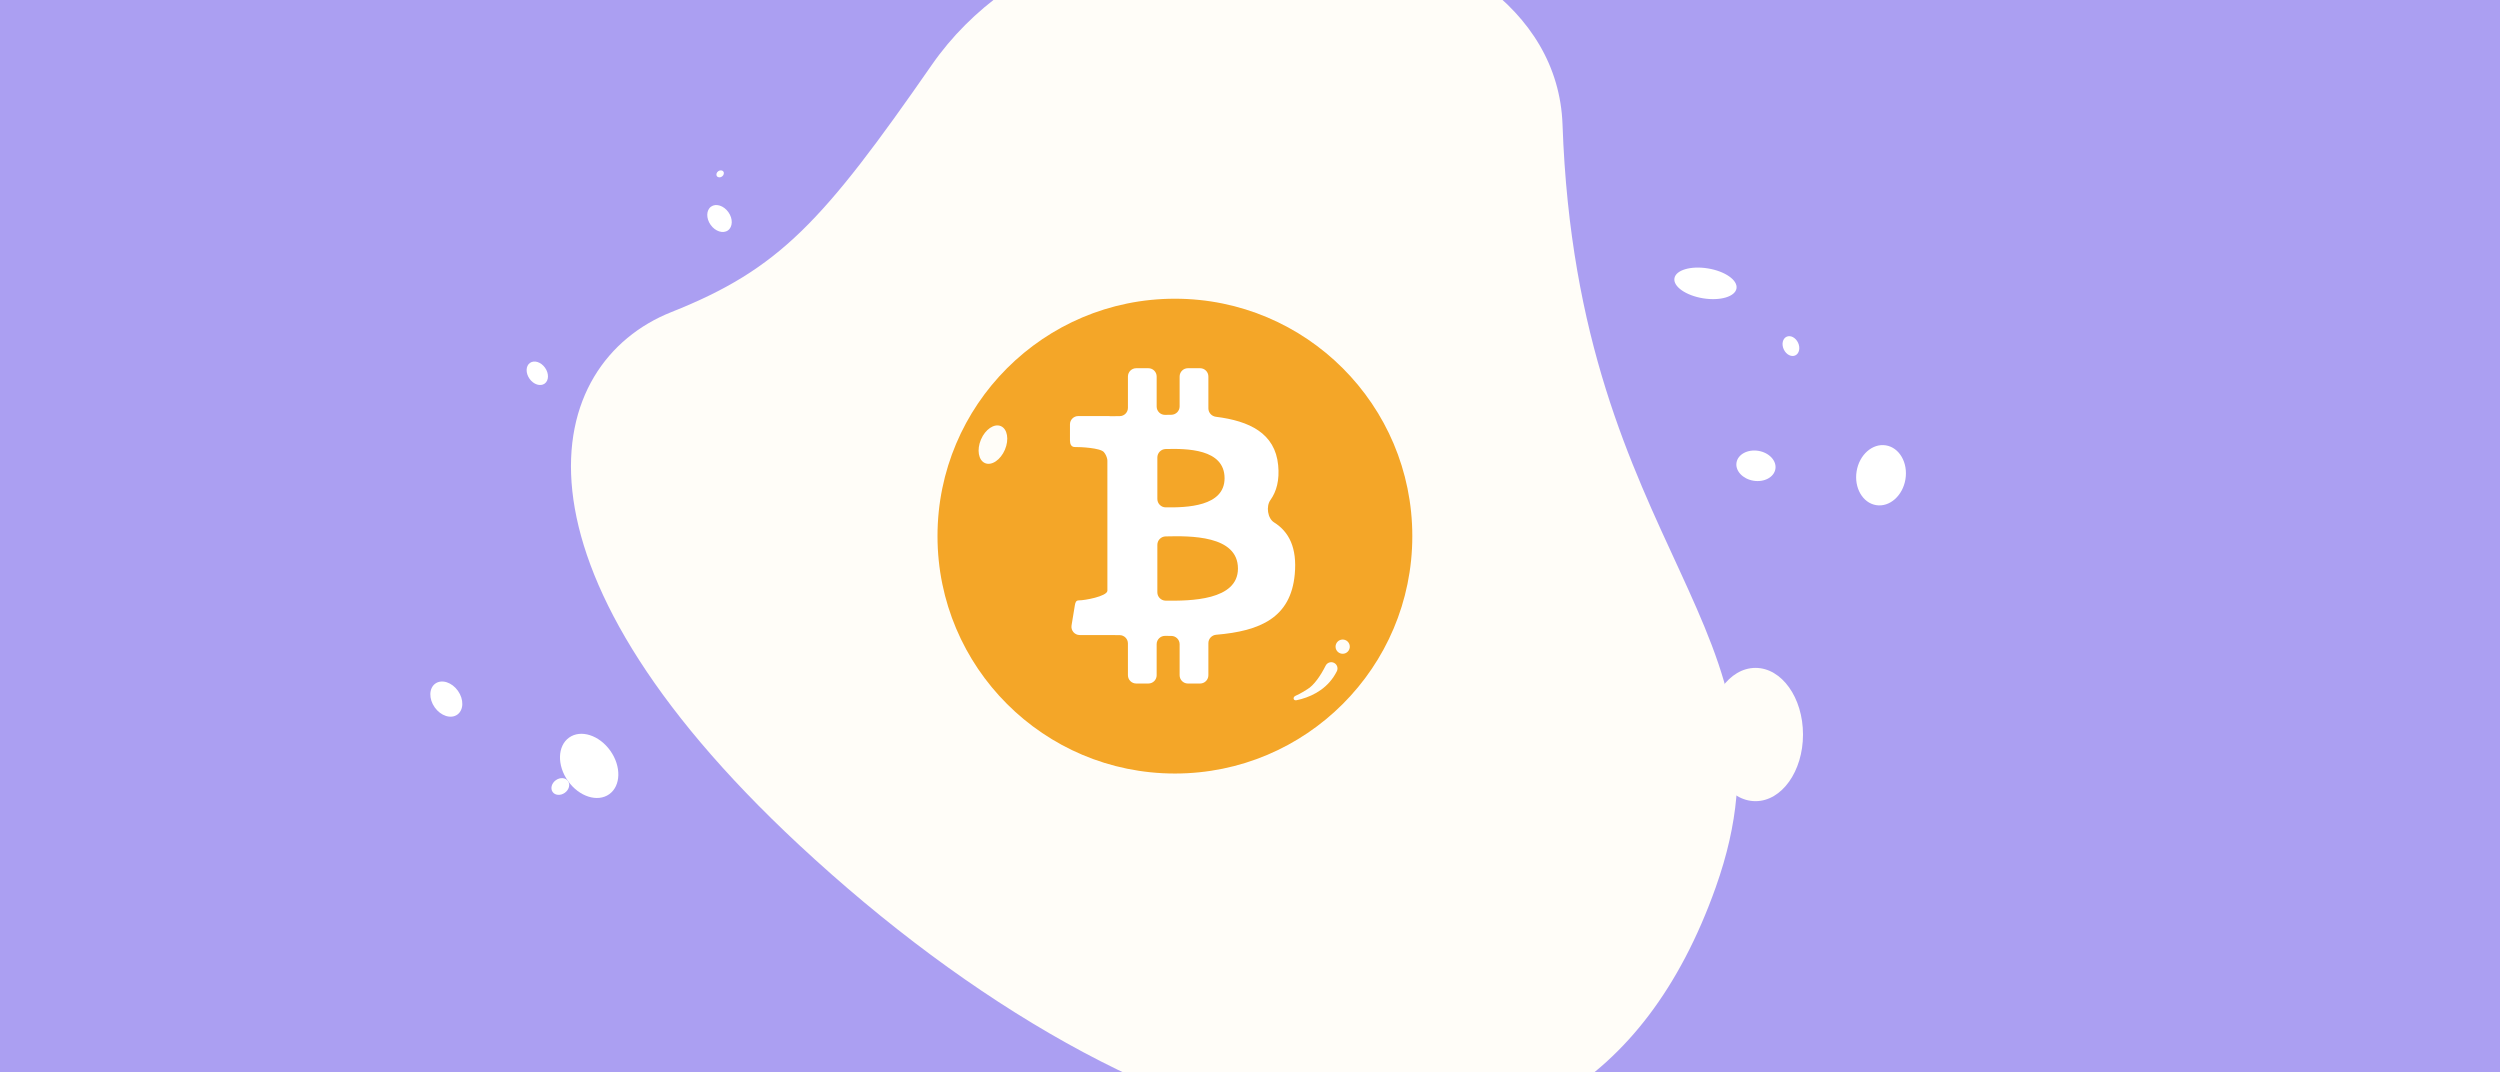
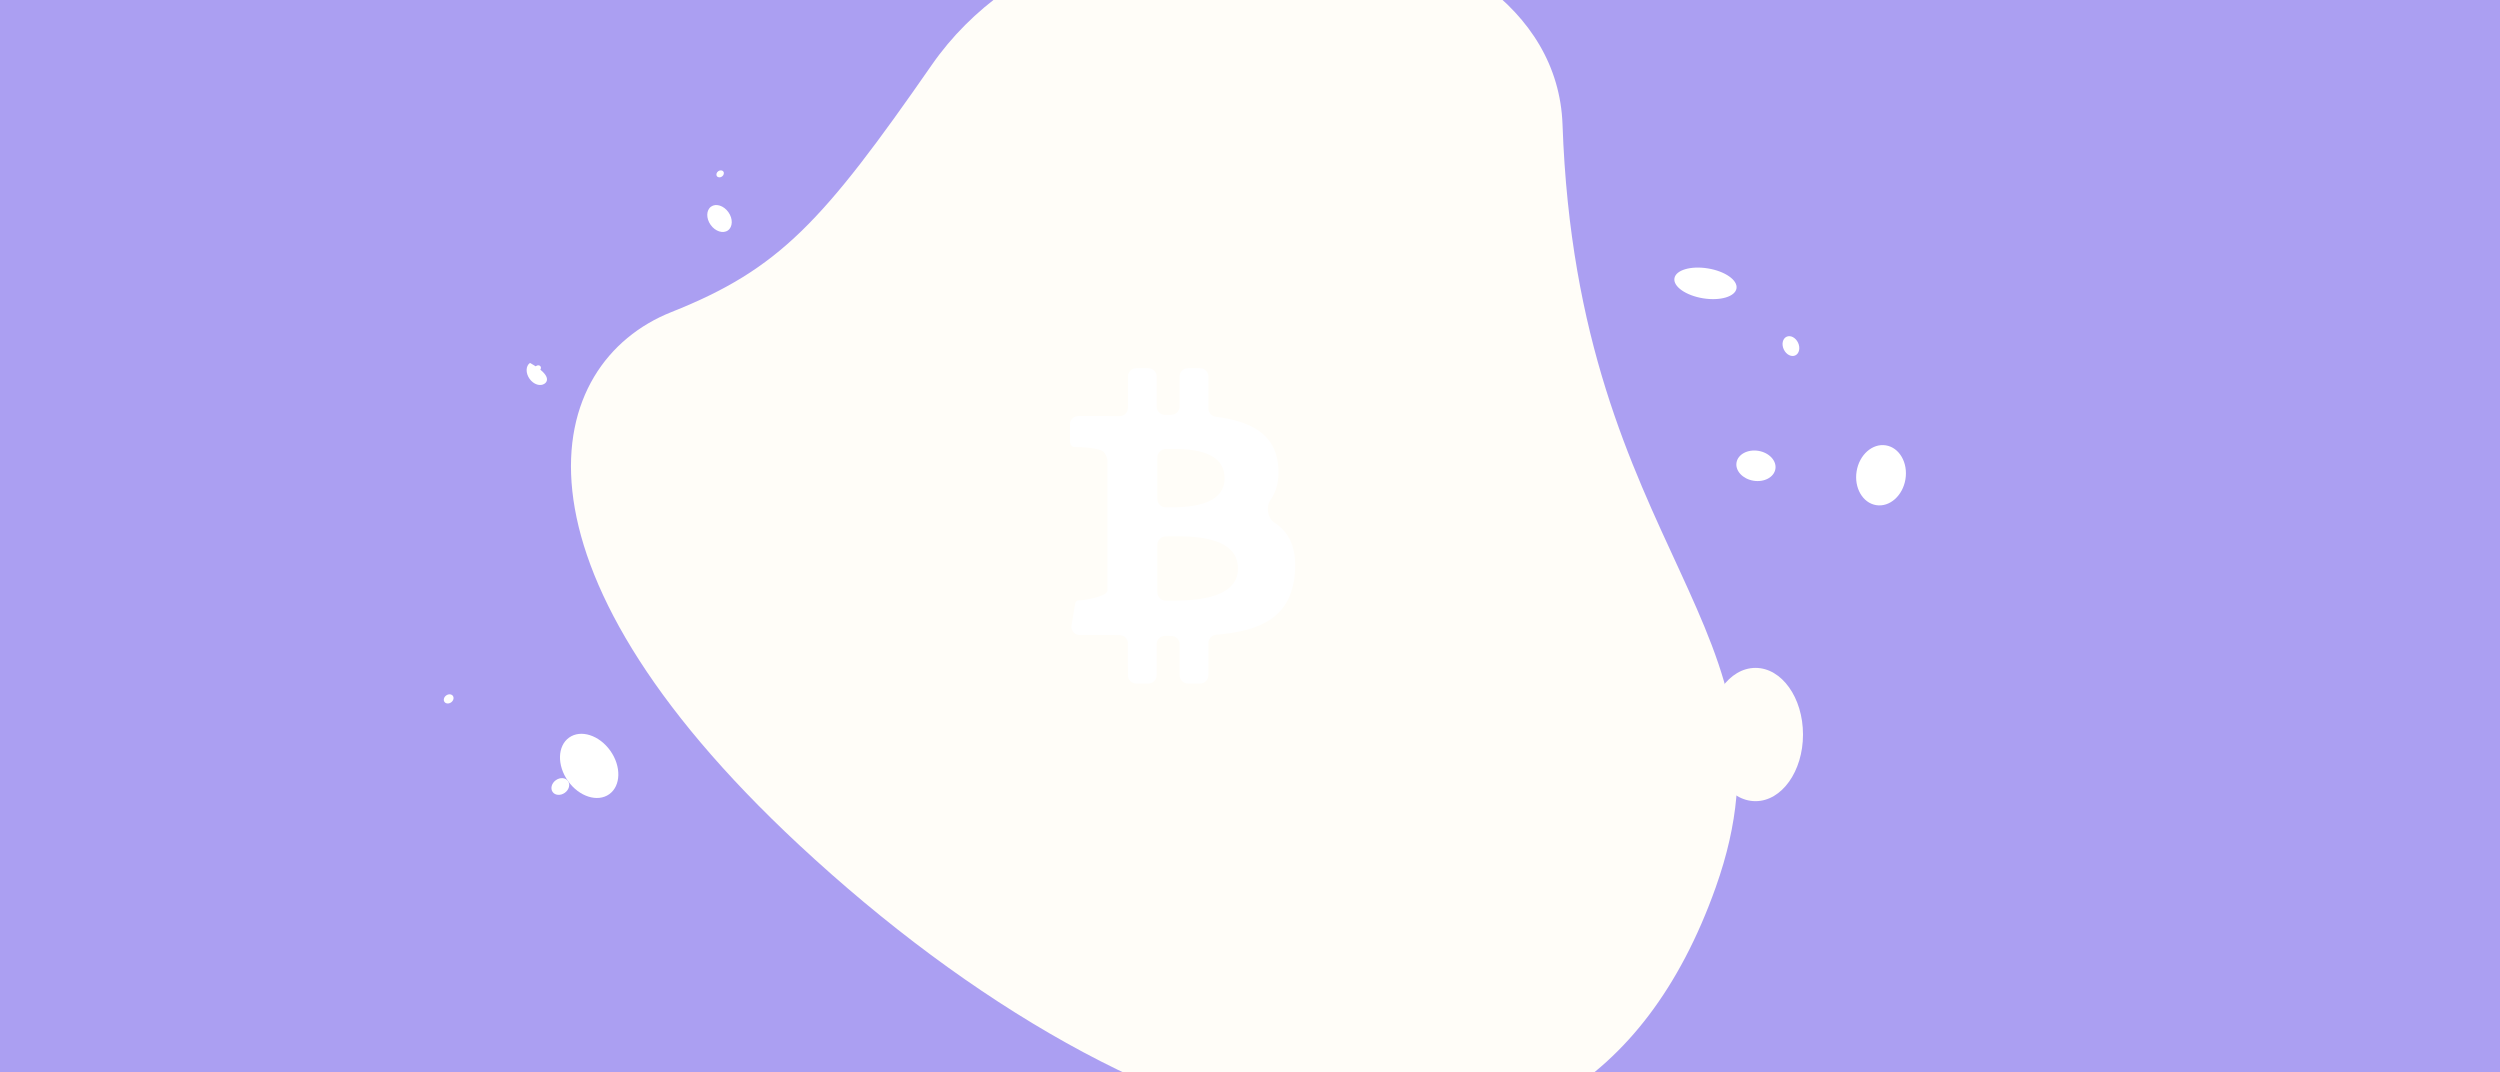
<svg xmlns="http://www.w3.org/2000/svg" fill="none" viewBox="0 0 1632 700" height="700" width="1632">
  <rect x="0" y="0" width="1632" height="700" fill="#333333" stroke="none" />
  <g clip-path="url(#clip0_2171_16169)">
    <rect fill="#AB9FF2" height="700" width="1632" />
    <path fill="#FFFDF8" d="M608.342 42.273C712.574 -107.797 1014.66 -71.954 1020.02 81.389C1029.85 362.691 1180.31 409.478 1120.05 579.182C1025.9 844.332 744.878 759.273 521.796 551.705C322.075 365.874 354.19 237.142 438.338 203.697C508.961 175.628 537.21 144.689 608.342 42.273Z" />
-     <circle fill="#F4A628" transform="matrix(1 0 0 -1 612 504.959)" r="154.979" cy="154.979" cx="154.979" />
    <path fill="#FFFDF8" d="M870.858 432.715C872.877 433.722 873.697 436.176 872.689 438.196C867.422 448.748 858.034 453.955 849.584 456.322C848.53 456.617 847.461 456.876 846.399 457.103C844.2 457.573 843.708 455.078 845.773 454.189C849.281 452.68 852.267 450.607 853.315 450.013C857.716 447.518 862.263 440.785 865.377 434.546C866.385 432.526 868.839 431.707 870.858 432.715Z" clip-rule="evenodd" fill-rule="evenodd" />
    <circle fill="#FFFDF8" transform="rotate(20.088 876.5 422.137)" r="4.647" cy="422.137" cx="876.5" />
    <ellipse fill="#FFFDF8" transform="rotate(23.09 648.188 290.245)" ry="13.133" rx="8.492" cy="290.245" cx="648.188" />
    <path fill="white" d="M831.698 341.008C827.455 338.351 826.401 330.507 829.321 326.441C833.343 320.839 835.329 313.422 834.391 303.715C832.396 282.781 815.618 274.805 793.758 272.073C790.978 271.726 788.834 269.403 788.834 266.602L788.831 245.777C788.83 242.791 786.409 240.37 783.423 240.37H775.467C772.481 240.37 770.06 242.791 770.059 245.777L770.056 265.324C770.055 268.31 767.635 270.73 764.649 270.765C763.298 270.781 761.944 270.802 760.588 270.825C757.559 270.877 755.071 268.442 755.07 265.413L755.068 245.78C755.067 242.794 752.647 240.374 749.661 240.374L741.722 240.373C738.735 240.373 736.314 242.793 736.314 245.78L736.312 266.249C736.311 269.192 733.958 271.599 731.016 271.647C728.785 271.684 726.58 271.709 724.405 271.709C724.379 271.709 724.359 271.689 724.359 271.663C724.359 271.638 724.338 271.617 724.313 271.617L703.88 271.609C700.892 271.607 698.47 274.029 698.47 277.017L698.472 287.594C698.473 289.944 699.351 291.855 701.701 291.82C705.327 291.767 718.196 292.379 720.584 295.108C721.785 296.48 722.45 298.124 722.801 299.703C722.873 300.025 722.9 300.354 722.9 300.684L722.906 335.709V385.605C722.898 385.668 722.888 385.731 722.878 385.795C722.318 389.353 707.927 391.969 704.325 391.922C702.382 391.896 701.963 393.312 701.648 395.229L699.505 408.271C698.964 411.564 701.505 414.555 704.841 414.555H722.895C725.606 414.559 728.288 414.585 730.942 414.614C733.91 414.646 736.304 417.061 736.306 420.029L736.316 440.798C736.318 443.783 738.737 446.202 741.722 446.203L749.657 446.205C752.645 446.206 755.067 443.784 755.066 440.797L755.063 420.525C755.062 417.494 757.552 415.057 760.582 415.096C761.948 415.113 763.302 415.126 764.646 415.135C767.636 415.155 770.061 417.576 770.061 420.565L770.057 440.798C770.057 443.785 772.478 446.207 775.465 446.207H783.42C786.405 446.207 788.826 443.787 788.827 440.801L788.834 419.826C788.835 416.962 791.075 414.606 793.929 414.366C822.745 411.947 842.623 403.214 845.218 374.887C846.808 357.563 841.467 347.126 831.698 341.008ZM755.52 298.65C755.52 295.663 757.931 293.201 760.916 293.127C774.494 292.791 799.398 292.855 799.402 312.198C799.398 330.745 774.499 331.376 760.917 331.208C757.931 331.171 755.52 328.715 755.52 325.729V298.65ZM760.911 392.108C757.923 392.07 755.512 389.624 755.513 386.635L755.519 355.671C755.519 352.686 757.927 350.237 760.911 350.166C776.922 349.786 808.131 349.404 808.135 371.147C808.14 391.997 776.931 392.308 760.911 392.108Z" />
    <ellipse fill="#FFFDF8" ry="43.5" rx="31" cy="479.5" cx="1146" />
    <path fill="white" d="M1212 307.647C1213.75 296.871 1222.31 289.297 1231.11 290.73C1239.92 292.163 1245.63 302.061 1243.88 312.837C1242.12 323.613 1233.56 331.187 1224.76 329.754C1215.96 328.321 1210.25 318.424 1212 307.647Z" />
-     <path fill="white" d="M1226.97 314.486C1227.61 310.579 1230.66 307.824 1233.79 308.334C1236.93 308.844 1238.95 312.426 1238.32 316.333C1237.68 320.241 1234.62 322.996 1231.49 322.486C1228.36 321.976 1226.33 318.394 1226.97 314.486Z" />
    <path fill="white" d="M1133.59 302C1134.46 296.612 1140.86 293.169 1147.87 294.311C1154.88 295.452 1159.86 300.746 1158.98 306.134C1158.1 311.522 1151.71 314.964 1144.7 313.823C1137.68 312.681 1132.71 307.388 1133.59 302Z" />
    <path fill="white" d="M1145.72 306.176C1146.04 304.222 1148.32 302.967 1150.81 303.374C1153.31 303.78 1155.08 305.693 1154.76 307.647C1154.44 309.601 1152.16 310.856 1149.66 310.45C1147.17 310.043 1145.4 308.13 1145.72 306.176Z" />
    <path fill="white" d="M1093.07 181.675C1093.94 176.287 1103.73 173.396 1114.91 175.218C1126.1 177.039 1134.46 182.884 1133.59 188.272C1132.71 193.66 1122.93 196.551 1111.74 194.73C1100.55 192.908 1092.19 187.064 1093.07 181.675Z" />
-     <path fill="white" d="M1103.32 180.007C1103.64 178.053 1105.92 176.798 1108.42 177.204C1110.91 177.611 1112.68 179.524 1112.36 181.478C1112.04 183.432 1109.76 184.687 1107.26 184.28C1104.77 183.874 1103 181.961 1103.32 180.007Z" />
    <path fill="white" d="M371.499 481.5C379.132 476.048 391.188 479.9 398.428 490.104C405.668 500.308 405.349 512.999 397.717 518.451C390.085 523.903 378.028 520.051 370.789 509.847C363.549 499.643 363.867 486.952 371.499 481.5Z" />
    <path fill="white" d="M362.853 509.306C365.621 507.329 369.174 507.571 370.789 509.847C372.403 512.123 371.469 515.571 368.701 517.548C365.933 519.525 362.38 519.283 360.766 517.007C359.151 514.731 360.085 511.283 362.853 509.306Z" />
-     <path fill="white" d="M284.177 446.247C288.36 443.259 294.968 445.37 298.936 450.963C302.904 456.556 302.73 463.512 298.546 466.5C294.363 469.488 287.755 467.377 283.787 461.784C279.819 456.191 279.993 449.235 284.177 446.247Z" />
    <path fill="white" d="M291.294 453.982C292.811 452.899 294.759 453.032 295.644 454.279C296.529 455.527 296.017 457.416 294.5 458.5C292.983 459.583 291.035 459.451 290.15 458.203C289.265 456.956 289.777 455.066 291.294 453.982Z" />
-     <path fill="white" d="M345.953 236.913C348.745 234.919 353.156 236.328 355.804 240.061C358.453 243.794 358.337 248.437 355.544 250.432C352.752 252.426 348.341 251.017 345.693 247.284C343.044 243.551 343.161 238.908 345.953 236.913Z" />
+     <path fill="white" d="M345.953 236.913C358.453 243.794 358.337 248.437 355.544 250.432C352.752 252.426 348.341 251.017 345.693 247.284C343.044 243.551 343.161 238.908 345.953 236.913Z" />
    <path fill="white" d="M349.94 238.954C350.953 238.231 352.252 238.319 352.843 239.152C353.434 239.985 353.092 241.246 352.079 241.969C351.067 242.693 349.767 242.604 349.176 241.771C348.586 240.939 348.928 239.677 349.94 238.954Z" />
    <path fill="white" d="M464.194 134.888C467.398 132.599 472.46 134.216 475.499 138.5C478.539 142.784 478.405 148.112 475.201 150.401C471.997 152.69 466.935 151.073 463.896 146.789C460.856 142.505 460.99 137.177 464.194 134.888Z" />
    <path fill="white" d="M468.876 111.767C470.038 110.937 471.529 111.039 472.207 111.994C472.885 112.95 472.493 114.397 471.331 115.227C470.169 116.057 468.677 115.956 467.999 115C467.321 114.045 467.714 112.597 468.876 111.767Z" />
    <path fill="white" d="M1166.24 219.84C1168.8 218.614 1172.17 220.343 1173.76 223.701C1175.35 227.059 1174.57 230.774 1172 232C1169.43 233.226 1166.06 231.497 1164.47 228.139C1162.88 224.781 1163.67 221.065 1166.24 219.84Z" />
    <path fill="white" d="M1168.05 226.304C1168.98 225.86 1170.19 226.469 1170.76 227.664C1171.32 228.859 1171.03 230.188 1170.1 230.633C1169.17 231.077 1167.96 230.469 1167.39 229.273C1166.82 228.078 1167.12 226.749 1168.05 226.304Z" />
  </g>
  <defs>
    <clipPath id="clip0_2171_16169">
      <rect fill="white" height="700" width="1632" />
    </clipPath>
  </defs>
</svg>